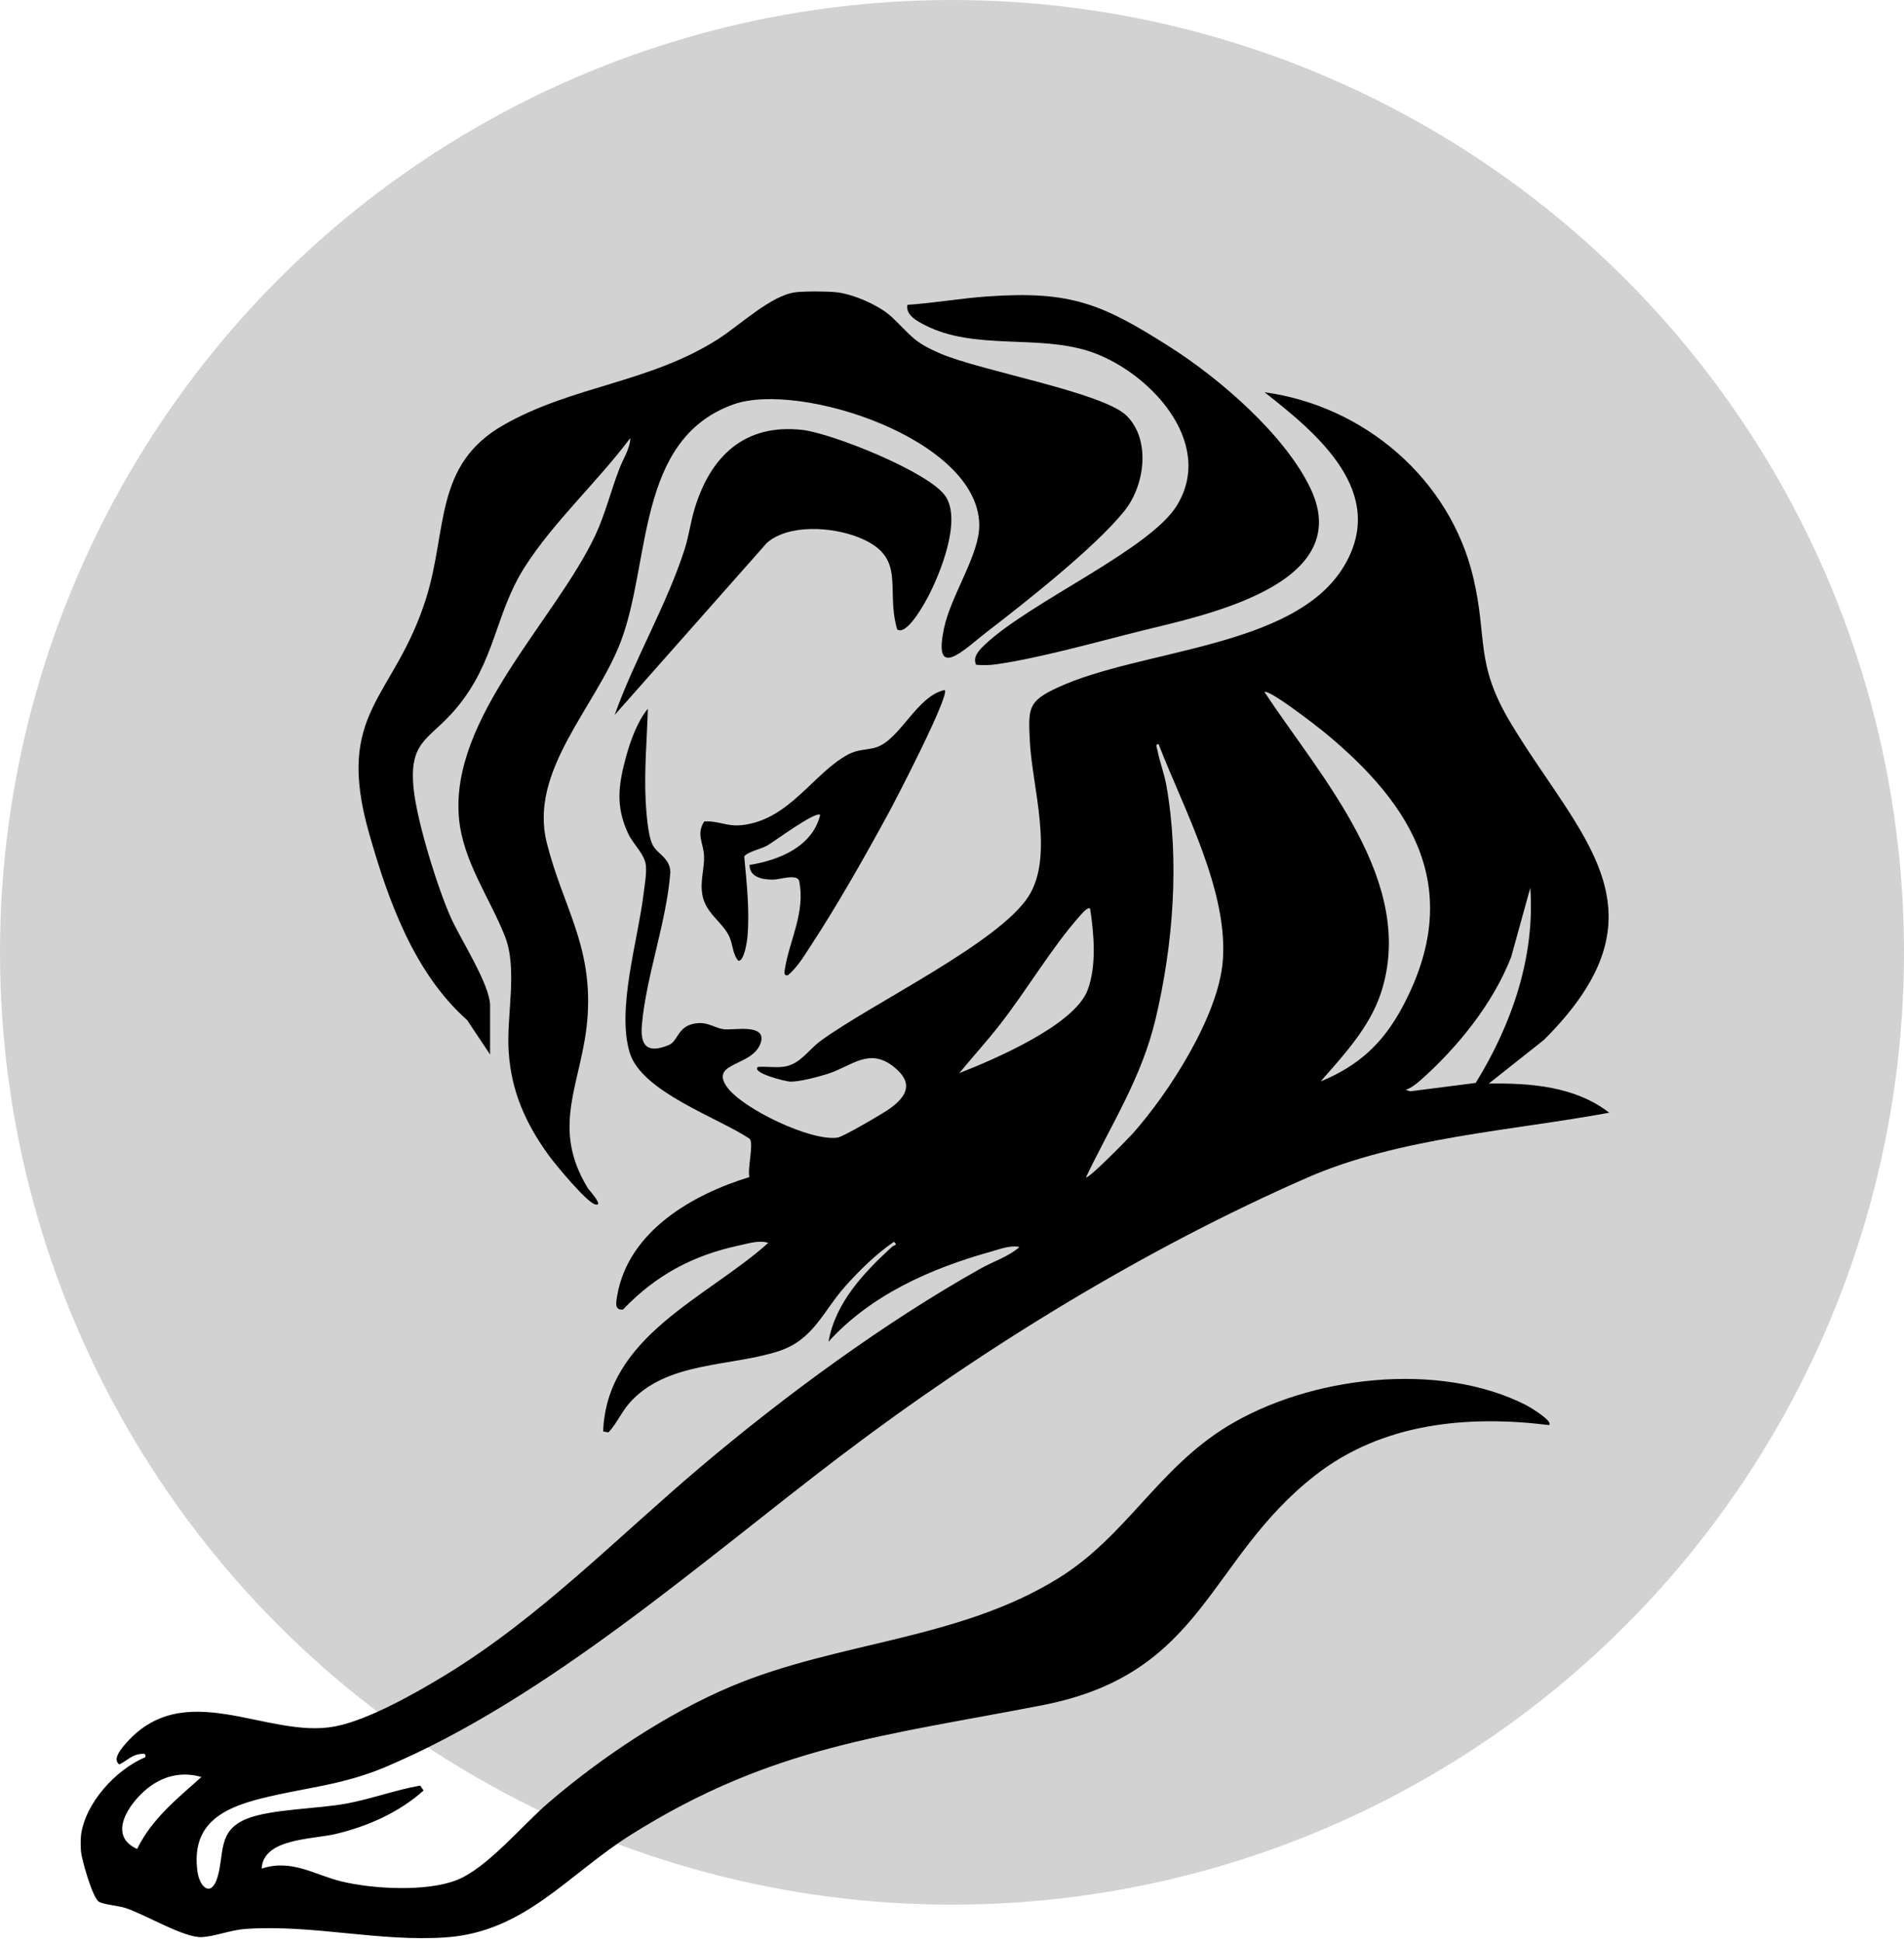
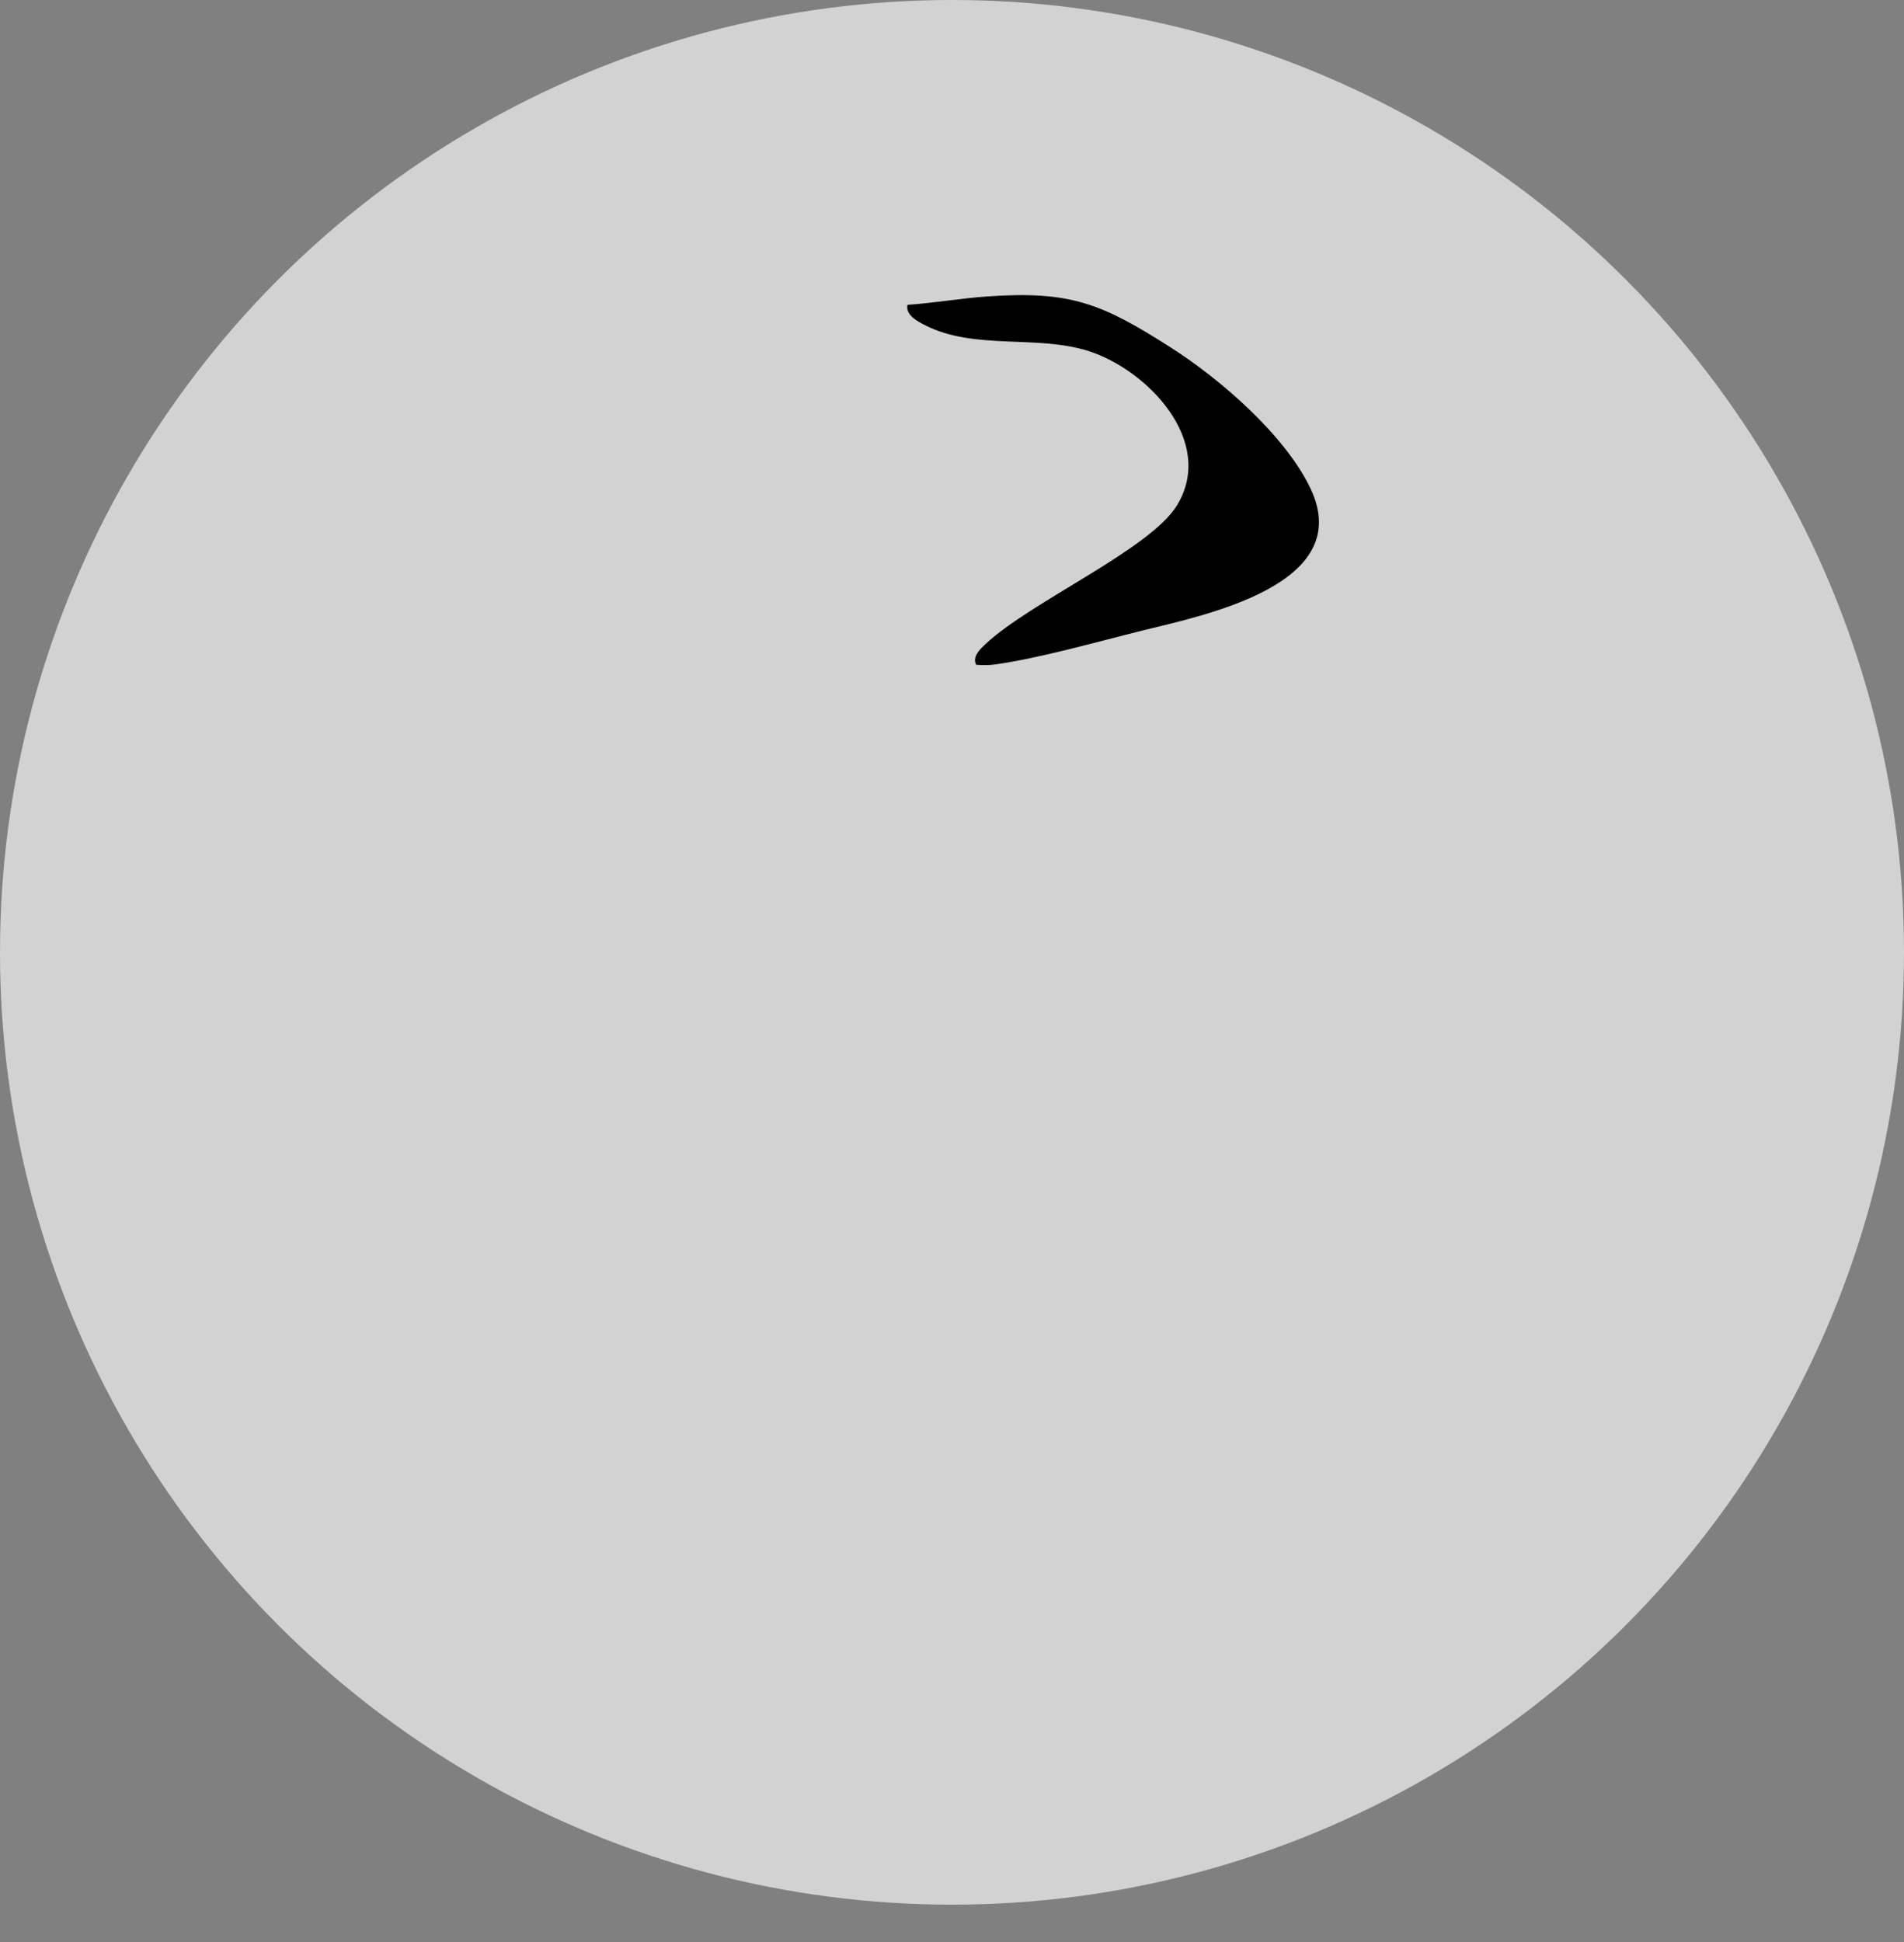
<svg xmlns="http://www.w3.org/2000/svg" width="255" height="260" viewBox="0 0 255 260" fill="none">
  <rect x="0" y="0" width="255" height="260" fill="#808080" stroke="none" />
  <g clip-path="url(#clip0_2001_188)">
-     <rect width="255" height="260" fill="white" />
    <circle cx="127.5" cy="127.5" r="127.5" fill="#D2D2D2" />
-     <path d="M112.07 39.129C114.318 39.399 117.793 40.89 119.453 42.462C122.101 44.965 122.262 45.755 125.98 47.349C131.416 49.68 147.77 52.536 150.905 55.676C154.166 58.945 153.309 65.022 150.591 68.405C146.673 73.279 137.38 80.595 132.223 84.559C129.224 86.862 124.874 91.37 126.442 84.062C127.394 79.624 131.196 74.259 131.151 70.261C131.028 58.772 107.066 51.001 98.253 54.133C85.115 58.803 87.223 75.35 83.085 86.041C79.732 94.709 70.829 103.203 73.219 112.792C75.335 121.289 79.331 126.456 78.699 136.008C78.12 144.771 73.525 150.602 78.746 159.105C78.852 159.278 81.013 161.631 79.679 161.237C78.504 160.891 74.361 155.881 73.464 154.644C70.395 150.407 68.46 146.074 68.123 140.762C67.814 135.886 69.362 129.772 67.63 125.367C65.594 120.195 61.985 115.287 61.468 109.523C60.264 96.16 74.266 83.141 79.685 71.76C81.013 68.969 81.823 65.686 82.946 62.761C83.447 61.449 84.424 59.975 84.408 58.649C80.083 64.45 74.104 69.887 70.248 75.959C66.251 82.248 66.396 88.568 61.05 94.896C57.471 99.131 54.659 99.1 55.422 105.827C55.918 110.185 58.577 118.808 60.39 122.872C61.657 125.708 65.633 131.827 65.633 134.621V141.173L62.567 136.578C55.444 130.247 51.988 120.549 49.429 111.555C44.757 95.133 52.824 93.654 57.084 80.051C59.947 70.915 58.109 62.242 67.39 56.929C76.672 51.617 86.947 51.291 96.198 45.384C99.049 43.564 103.268 39.547 106.509 39.134C107.724 38.98 110.848 38.986 112.07 39.134V39.129Z" fill="black" />
    <path d="M130.734 89.003C130.202 87.912 131.224 86.946 131.962 86.251C138.018 80.551 154.014 73.58 157.631 67.657C162.863 59.087 153.671 49.521 145.791 47C138.915 44.801 130.458 46.897 123.923 43.553C122.867 43.014 121.246 42.179 121.536 40.812C125.098 40.569 128.679 39.938 132.235 39.687C143.46 38.897 147.637 40.683 156.821 46.537C163.401 50.732 172.131 58.267 175.525 65.421C181.638 78.315 161.159 82.396 152.955 84.431C146.999 85.91 139.191 88.135 133.276 88.956C132.435 89.073 131.578 89.07 130.737 89L130.734 89.003Z" fill="black" />
-     <path d="M120.157 84.269C118.523 78.68 121.617 74.51 114.85 71.889C111.416 70.56 105.652 70.122 102.711 72.679L82.319 95.722C84.959 88.294 89.317 80.967 91.704 73.491C92.266 71.73 92.489 69.89 93.024 68.123C95.143 61.105 99.707 56.687 107.454 57.558C111.38 57.999 124.513 63.216 126.651 66.468C128.79 69.72 125.93 76.852 124.173 80.115C123.705 80.983 121.411 85.14 120.157 84.269Z" fill="black" />
-     <path d="M126.528 92.378C127.233 93.073 119.996 107.028 119.068 108.733C115.908 114.551 112.185 121.127 108.567 126.643C107.657 128.031 106.807 129.482 105.529 130.568C104.878 130.71 105.078 129.999 105.139 129.619C105.763 125.817 107.893 122.116 107.025 117.923C106.71 116.963 104.443 117.75 103.594 117.764C102.227 117.789 100.369 117.49 100.389 115.793C104.335 115.184 108.824 113.336 109.843 109.102C109.269 108.521 103.599 112.734 102.706 113.233C102.004 113.624 99.979 114.093 99.676 114.679C99.993 118.196 100.419 121.856 100.108 125.407C100.055 125.998 99.662 128.801 98.866 128.617C98.103 127.693 98.164 126.442 97.66 125.362C96.738 123.397 94.488 122.294 94.062 119.771C93.739 117.87 94.371 116.29 94.288 114.534C94.207 112.879 93.218 111.692 94.313 109.981C96.231 109.853 97.317 110.699 99.389 110.467C105.73 109.758 108.949 103.485 113.591 101.009C114.944 100.286 116.103 100.448 117.359 100.046C120.564 99.019 122.78 93.177 126.528 92.376V92.378Z" fill="black" />
-     <path d="M10.846 245.712C11.422 241.36 15.527 236.914 19.464 235.253C19.584 234.672 19.177 234.792 18.768 234.831C17.696 234.935 16.927 235.772 15.989 236.224C15.078 235.621 16.07 234.343 16.568 233.743C24.529 224.168 35.682 232.88 44.841 231.141C49.282 230.298 55.57 226.733 59.488 224.358C72.234 216.623 82.556 205.926 93.862 196.368C105.112 186.86 118.504 177.023 131.349 169.827C133.059 168.869 135.078 168.247 136.54 166.946C135.309 166.678 133.911 167.236 132.714 167.571C124.675 169.816 116.627 173.364 110.96 179.633C111.879 174.377 115.727 170.343 119.501 166.89C119.69 166.717 120.317 166.712 119.721 166.257C117.432 167.8 115.028 170.151 113.177 172.241C110.155 175.65 108.955 179.371 104.288 180.895C97.805 183.011 89.228 182.224 84.272 187.871C83.211 189.079 82.587 190.615 81.487 191.773L80.78 191.636C81.245 178.863 94.681 173.771 102.896 166.396C101.645 166.005 100.289 166.466 99.056 166.728C92.807 168.057 87.861 170.701 83.436 175.323C82.272 175.44 82.501 174.363 82.665 173.433C84.174 164.825 92.74 159.917 100.367 157.589C100.075 156.453 100.985 153.101 100.398 152.456C96.101 149.597 85.945 146.178 84.344 140.952C82.559 135.129 85.425 125.951 86.174 119.801C86.316 118.643 86.608 117.027 86.508 115.921C86.369 114.355 84.812 113.063 84.133 111.611C82.417 107.954 82.824 105.057 83.851 101.302C84.428 99.195 85.363 96.574 86.767 94.888C86.647 99.011 86.26 103.173 86.477 107.307C86.555 108.761 86.784 111.888 87.388 113.085C88.023 114.35 89.716 114.819 89.78 116.761C89.267 123.464 86.566 130.585 85.971 137.156C85.709 140.051 86.7 141.083 89.557 139.919C90.913 139.367 90.707 137.125 93.592 136.974C94.934 136.905 95.789 137.65 96.942 137.798C98.251 137.965 102.826 136.955 101.854 139.693C100.749 142.803 95.037 142.186 97.335 145.488C99.365 148.408 108.657 152.866 112.194 152.299C112.957 152.177 118.273 149.067 119.169 148.422C121.517 146.733 122.372 144.961 119.718 142.839C116.393 140.182 114.065 142.736 110.899 143.755C109.632 144.162 107.087 144.838 105.817 144.813C105.302 144.802 100.579 143.654 101.506 142.839C102.626 142.758 103.856 142.965 104.956 142.814C107.153 142.513 108.239 140.581 109.874 139.378C116.557 134.459 133.856 126.208 137.779 119.96C141.199 114.514 138.222 105.305 137.924 99.22C137.71 94.815 137.654 93.891 141.642 92.052C152.883 86.862 173.364 86.804 179.975 75.839C185.937 65.952 176.472 58.08 169.36 52.516C182.665 54.331 194.18 64.076 197.313 77.324C199.256 85.547 197.496 88.76 202.339 96.819C211.592 112.22 224.121 121.954 206.772 139.227L199.396 145.07C204.998 144.991 210.974 145.441 215.522 148.972C202.417 151.392 187.377 152.291 175.099 157.659C153.351 167.167 131.542 180.543 112.659 194.866C93.929 209.075 73.386 227.364 51.638 236.565C45.779 239.044 40.876 239.303 34.986 240.78C29.62 242.125 25.599 244.325 26.445 250.569C26.735 252.705 28.308 254.053 29.122 251.351C30.071 248.194 29.11 245.112 32.995 243.524C36.281 242.178 42.608 242.189 46.495 241.447C49.817 240.813 52.997 239.635 56.272 239.057L56.731 239.716C53.426 242.664 49.291 244.492 45.002 245.525C41.831 246.29 35.262 246.086 35.044 250.176C39.063 248.836 42.106 251.01 45.712 251.884C49.954 252.914 57.118 253.302 61.179 251.703C65.23 250.109 69.936 244.381 73.414 241.388C80.448 235.339 89.351 229.399 97.9 225.79C112.144 219.774 128.434 219.582 141.806 211.26C150.873 205.619 155.075 196.636 164.378 190.955C175.369 184.245 192.696 182.159 204.414 188.13C204.731 188.292 208.084 190.257 207.46 190.791C196.488 189.434 185.132 190.52 176.183 197.487C161.624 208.823 161.374 224.059 139.614 228.294C118.423 232.419 103.522 233.717 84.57 245.595C76.032 250.946 70.304 258.667 59.669 259.382C50.708 259.985 41.989 257.646 32.948 258.243C30.92 258.377 28.901 259.22 27.08 259.343C24.73 259.505 19.528 256.348 16.841 255.457C15.847 255.128 13.867 254.994 13.243 254.603C12.388 254.067 10.971 249.048 10.854 247.94C10.793 247.362 10.779 246.273 10.854 245.71L10.846 245.712ZM176.865 144.788C182.022 142.658 185.244 139.657 187.856 134.761C196.115 119.26 189.51 107.988 177.277 97.961C176.43 97.266 169.914 92.202 169.357 92.66C176.873 104.046 189.816 118.129 184.94 132.955C183.434 137.538 179.97 141.245 176.865 144.79V144.788ZM145.445 157.614C145.732 157.935 151.226 152.302 151.703 151.763C156.556 146.315 163.145 136.081 163.76 128.723C164.551 119.285 158.464 108.203 155.172 99.628C154.657 99.561 154.966 100.189 155.022 100.476C155.314 101.992 155.93 103.577 156.208 105.143C158.001 115.215 157.122 126.506 154.763 136.43C152.886 144.324 148.893 150.415 145.445 157.614ZM197.638 144.983C202.439 137.217 205.614 128.134 204.948 118.863L202.384 128.137C199.958 134.375 195.185 140.257 190.215 144.654C189.68 145.125 188.95 145.686 188.268 145.91L188.878 146.105L197.638 144.986V144.983ZM145.997 121.649C145.685 121.356 144.824 122.397 144.616 122.632C140.851 126.861 137.462 132.65 133.872 137.231C132.143 139.436 130.258 141.51 128.478 143.668C133.048 141.879 143.841 137.301 145.649 132.586C146.891 129.348 146.52 124.999 145.997 121.647V121.649ZM26.974 237.91C24.346 237.145 21.842 237.751 19.743 239.437C17.326 241.377 14.285 245.707 18.361 247.544C20.378 243.457 23.675 240.866 26.974 237.91Z" fill="black" />
  </g>
  <defs>
    <clipPath id="clip0_2001_188">
      <rect width="255" height="260" fill="white" />
    </clipPath>
  </defs>
</svg>